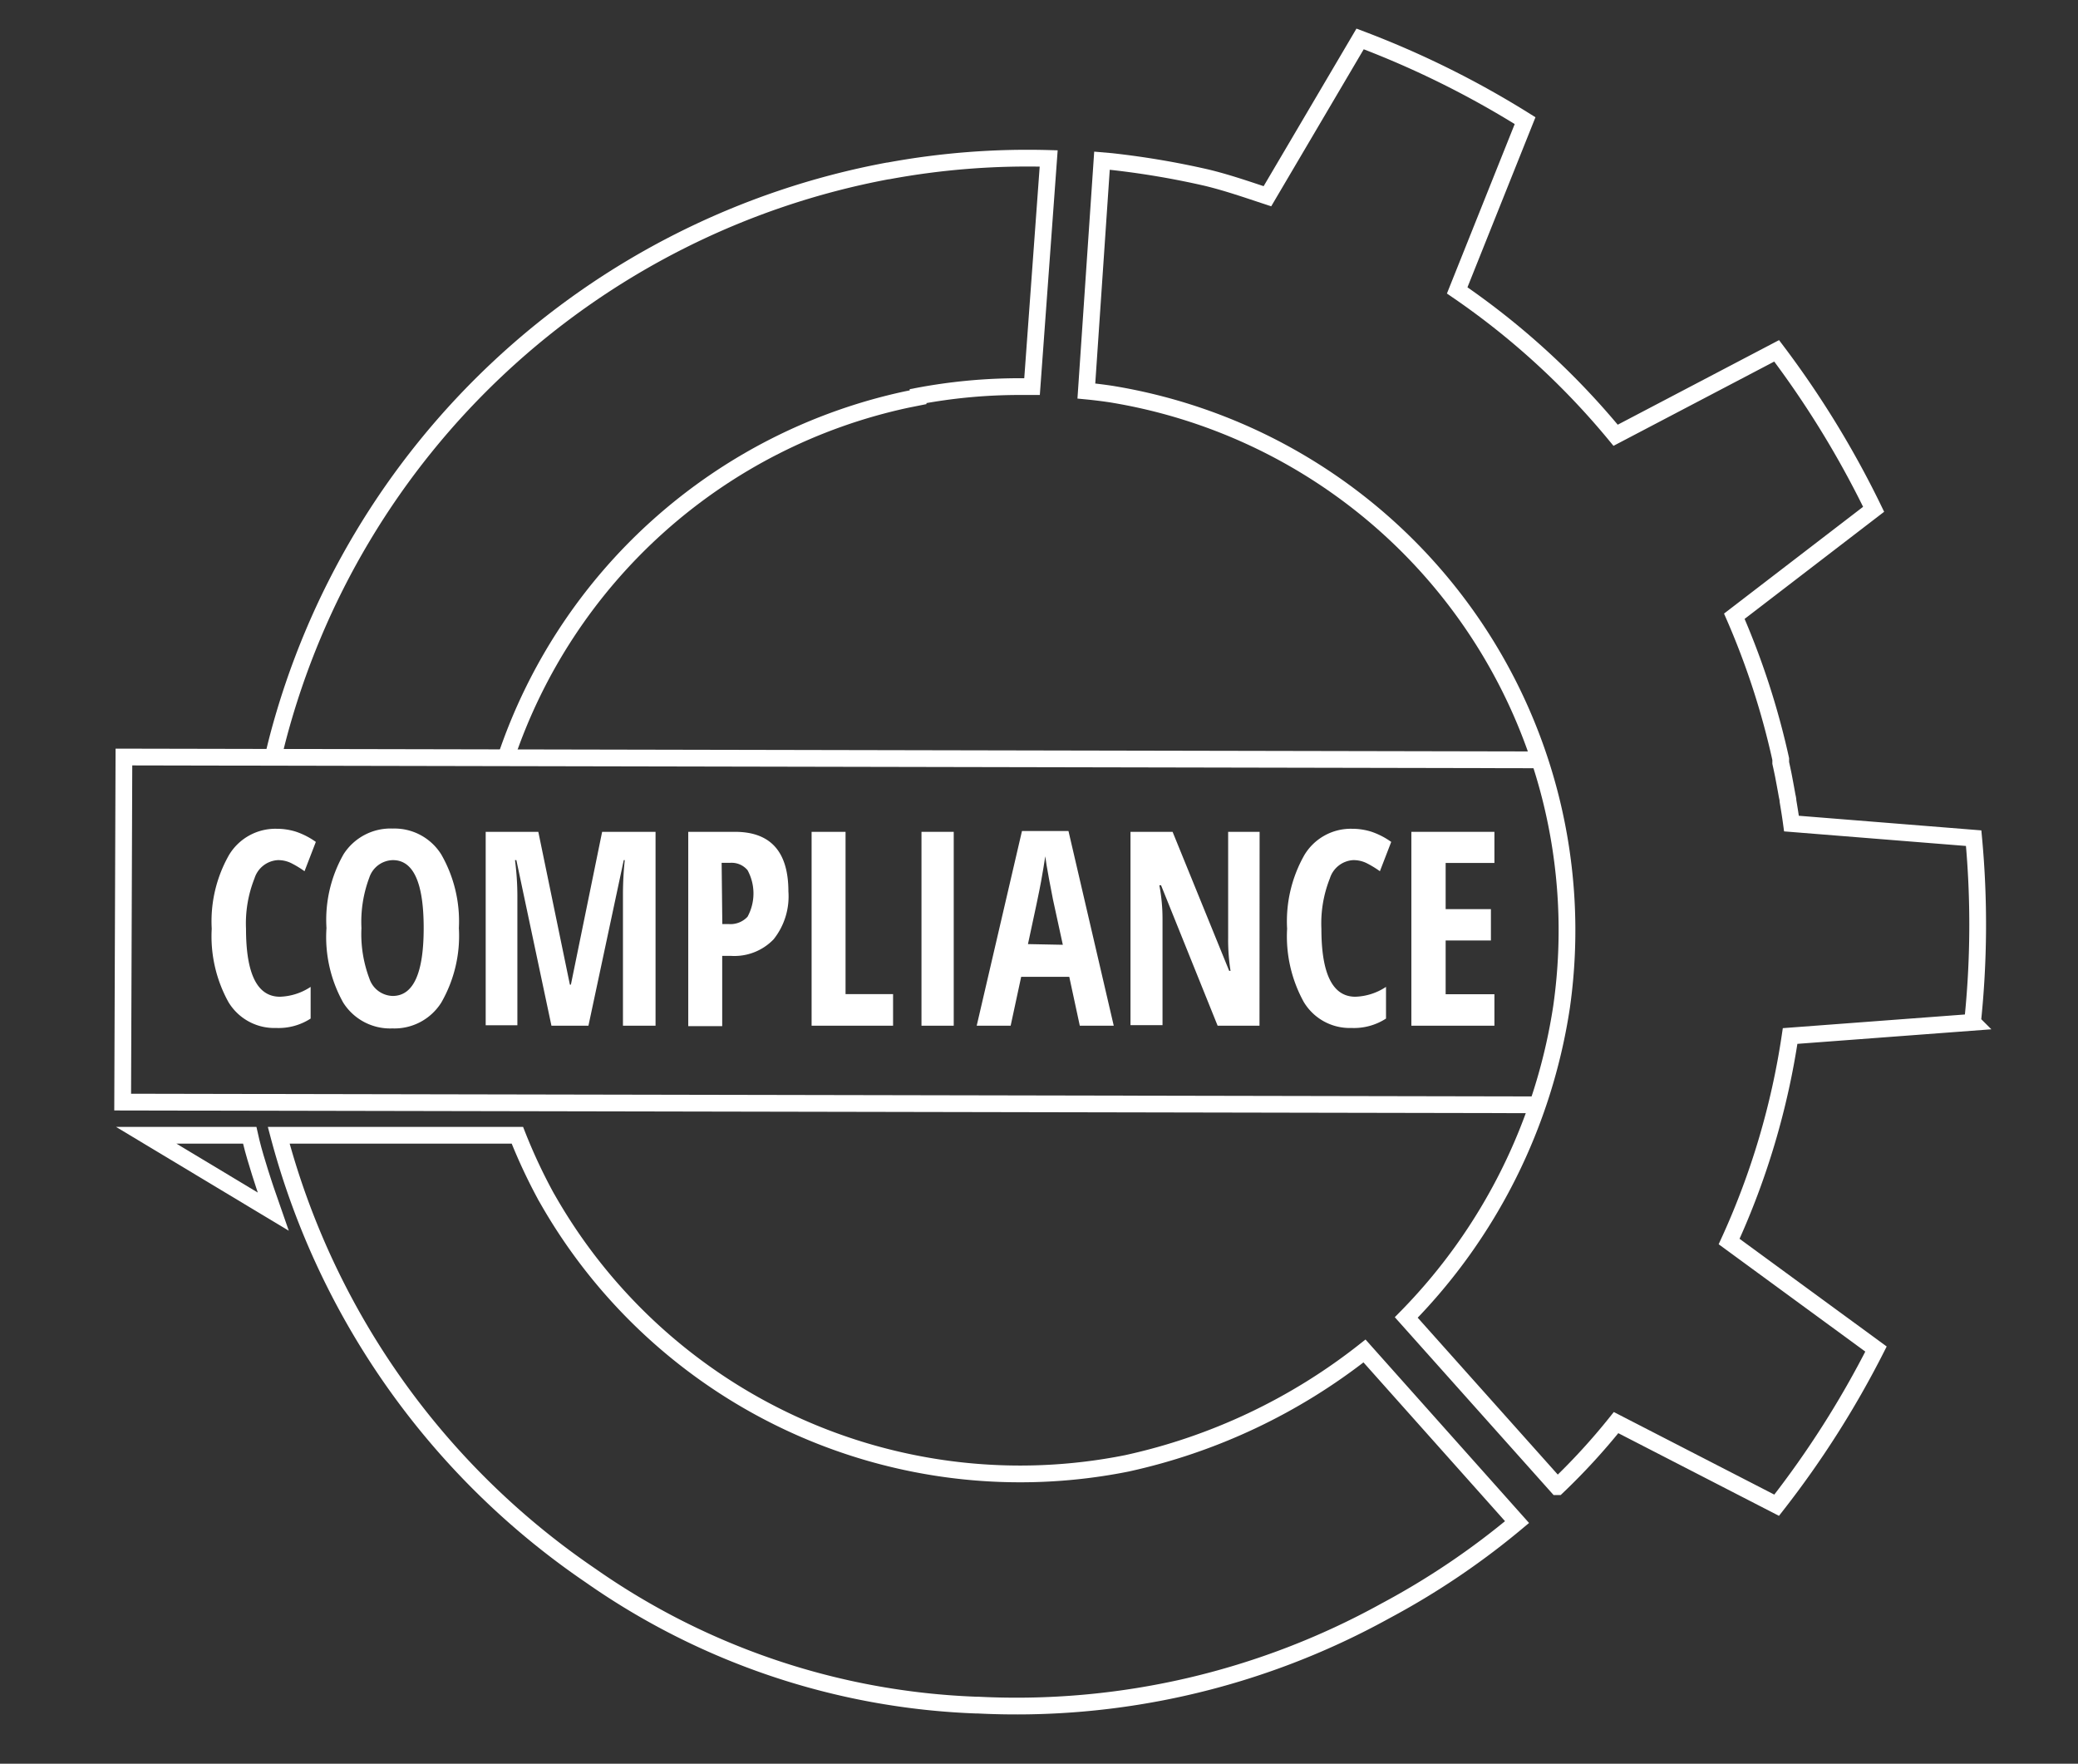
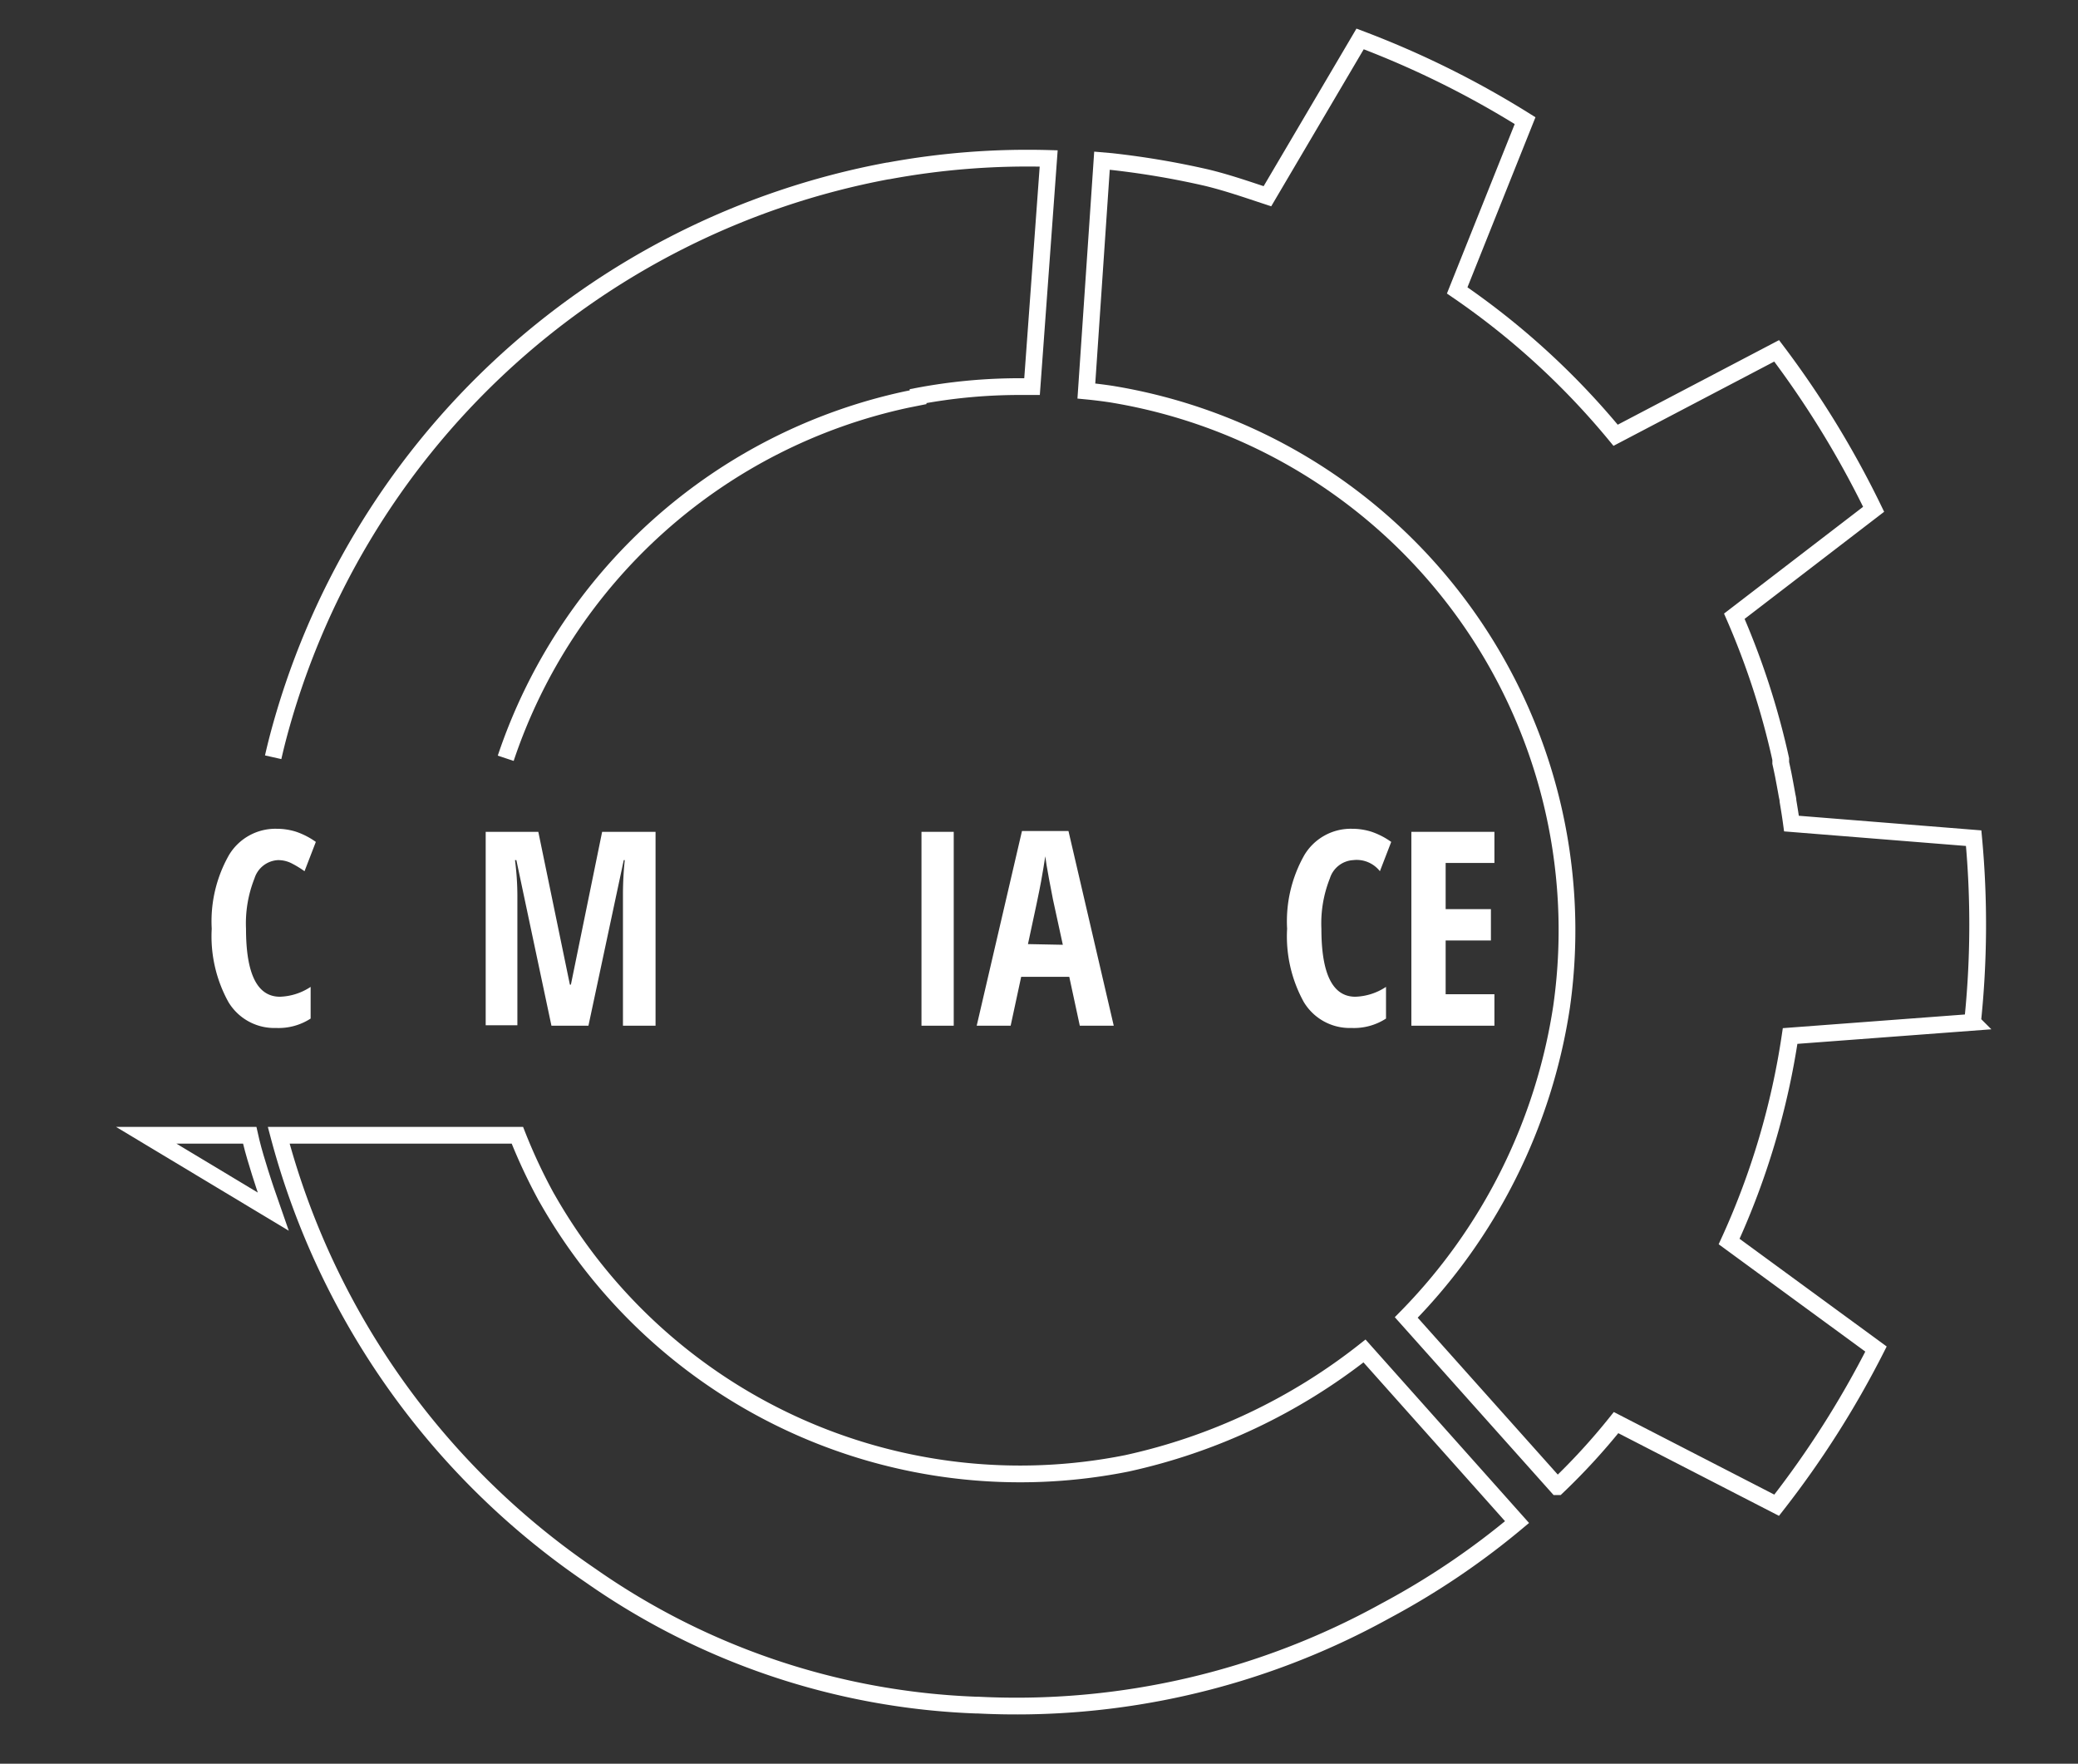
<svg xmlns="http://www.w3.org/2000/svg" id="Capa_1" data-name="Capa 1" viewBox="0 0 183.63 155.84">
  <rect x="0" y="0" width="183.63" height="155.84" fill="#333333" stroke="none" />
  <defs>
    <style>.cls-1{fill:#fff;}.cls-2,.cls-3{fill:none;stroke:#fff;stroke-miterlimit:10;}.cls-2{stroke-width:1.48px;}.cls-3{stroke-width:1.48px;}</style>
  </defs>
  <title>compliance</title>
  <path class="cls-1" d="M24.54,76a2.3,2.3,0,0,0-2.05,1.61,10.76,10.76,0,0,0-.75,4.46q0,6,3,6a5.2,5.2,0,0,0,2.71-.87V90a5.21,5.21,0,0,1-3.05.83,4.73,4.73,0,0,1-4.22-2.3,12,12,0,0,1-1.47-6.47,11.85,11.85,0,0,1,1.52-6.5,4.78,4.78,0,0,1,4.22-2.33,5.66,5.66,0,0,1,1.71.26,6.7,6.7,0,0,1,1.75.9l-1,2.59a8.76,8.76,0,0,0-1.07-.66A2.61,2.61,0,0,0,24.54,76Z" />
-   <path class="cls-1" d="M40.55,82A11.83,11.83,0,0,1,39,88.58a4.89,4.89,0,0,1-4.33,2.29,4.9,4.9,0,0,1-4.34-2.28A11.87,11.87,0,0,1,28.85,82a11.73,11.73,0,0,1,1.51-6.52,4.93,4.93,0,0,1,4.36-2.27A4.87,4.87,0,0,1,39,75.51,11.86,11.86,0,0,1,40.55,82Zm-8.61,0a11.13,11.13,0,0,0,.7,4.46A2.23,2.23,0,0,0,34.7,88q2.74,0,2.74-6t-2.72-6a2.24,2.24,0,0,0-2.08,1.53A11.12,11.12,0,0,0,31.94,82Z" />
  <path class="cls-1" d="M48.73,90.63,45.63,76h-.12a25.1,25.1,0,0,1,.21,3.09v11.5h-2.8V73.5h4.65L50.36,87h.09L53.21,73.5h4.72V90.63H55.05V79a28.9,28.9,0,0,1,.16-3h-.09L52,90.63Z" />
-   <path class="cls-1" d="M69.67,78.77A6.07,6.07,0,0,1,68.36,83a4.81,4.81,0,0,1-3.78,1.46h-.76v6.21h-3V73.5h4.13Q69.67,73.5,69.67,78.77Zm-5.84,2.88h.58A2.05,2.05,0,0,0,66.06,81a4.3,4.3,0,0,0,0-4.11,1.83,1.83,0,0,0-1.55-.65h-.74Z" />
-   <path class="cls-1" d="M71.72,90.63V73.5h3V87.84h4.2v2.79Z" />
  <path class="cls-1" d="M81.43,90.63V73.5h2.85V90.63Z" />
  <path class="cls-1" d="M95.42,90.63l-.93-4.32H90.24l-.93,4.32h-3l4-17.2h4.11l4,17.2Zm-1.5-7.15-.87-4q-.08-.36-.35-1.82t-.33-2q-.15,1-.37,2.22t-1.16,5.54Z" />
-   <path class="cls-1" d="M111.3,90.63h-3.7l-5-12.41h-.15a15.82,15.82,0,0,1,.28,3v9.36H99.9V73.5h3.72l5,12.28h.12a17.49,17.49,0,0,1-.21-2.93V73.5h2.78Z" />
-   <path class="cls-1" d="M119.57,76a2.3,2.3,0,0,0-2.05,1.61,10.76,10.76,0,0,0-.75,4.46q0,6,3,6a5.2,5.2,0,0,0,2.71-.87V90a5.21,5.21,0,0,1-3.05.83,4.73,4.73,0,0,1-4.22-2.3,12,12,0,0,1-1.47-6.47,11.85,11.85,0,0,1,1.52-6.5,4.78,4.78,0,0,1,4.22-2.33,5.66,5.66,0,0,1,1.71.26,6.7,6.7,0,0,1,1.75.9l-1,2.59a8.76,8.76,0,0,0-1.07-.66A2.61,2.61,0,0,0,119.57,76Z" />
+   <path class="cls-1" d="M119.57,76a2.3,2.3,0,0,0-2.05,1.61,10.76,10.76,0,0,0-.75,4.46q0,6,3,6a5.2,5.2,0,0,0,2.71-.87V90a5.21,5.21,0,0,1-3.05.83,4.73,4.73,0,0,1-4.22-2.3,12,12,0,0,1-1.47-6.47,11.85,11.85,0,0,1,1.52-6.5,4.78,4.78,0,0,1,4.22-2.33,5.66,5.66,0,0,1,1.71.26,6.7,6.7,0,0,1,1.75.9l-1,2.59A2.61,2.61,0,0,0,119.57,76Z" />
  <path class="cls-1" d="M132.06,90.63h-7.34V73.5h7.34v2.75h-4.31v4.08h4v2.77h-4v4.75h4.31Z" />
  <path class="cls-2" d="M23.49,105.16s-.89-2.62-1.29-4.28l-.13-.57H12.92l11.23,6.75Z" />
  <path class="cls-3" d="M24.63,100.31a68.17,68.17,0,0,0,27.55,38.9,63.43,63.43,0,0,0,34.08,11.45h.16a67.43,67.43,0,0,0,36-8.32,68.05,68.05,0,0,0,11.64-7.85l-13.48-15.12a51.75,51.75,0,0,1-21,9.93A48.06,48.06,0,0,1,48.41,106h0l-.15-.26a48.63,48.63,0,0,1-2.54-5.43Z" />
  <path class="cls-3" d="M44.69,67A48,48,0,0,1,80.13,35.3l1-.2V35a48.22,48.22,0,0,1,9.07-.84l1,0L92.67,14A67.59,67.59,0,0,0,78.51,15.1h-.05a68.78,68.78,0,0,0-53.93,50.2q-.21.81-.39,1.61" />
-   <polyline class="cls-3" points="136.06 67.14 10.95 66.89 10.84 97.38 135.89 97.62" />
  <path class="cls-2" d="M157,133a84.34,84.34,0,0,0,8.78-13.8L152.8,109.7a67.41,67.41,0,0,0,5.39-18.16l16.12-1.21a82.29,82.29,0,0,0,.1-16.27l-16.1-1.29c-.09-.67-.2-1.34-.31-2,0-.2-.07-.4-.1-.61q-.15-.84-.31-1.67-.11-.54-.23-1.08l0-.13c0-.07,0-.14,0-.21a68.37,68.37,0,0,0-4.1-12.62L165.57,45A84.25,84.25,0,0,0,157,31l-14.23,7.46a67.49,67.49,0,0,0-14-12.8l6-15a82.34,82.34,0,0,0-14.58-7.22L112,17.34c-1.76-.58-3.54-1.2-5.36-1.64a73.86,73.86,0,0,0-8.45-1.43h0l-.81-.07L96,34.55c.73.07,1.46.16,2.19.27v0A48,48,0,0,1,138,88.92a49.74,49.74,0,0,1-13.73,27.49l13.35,14.95a57.15,57.15,0,0,0,5.19-5.66Z" />
</svg>